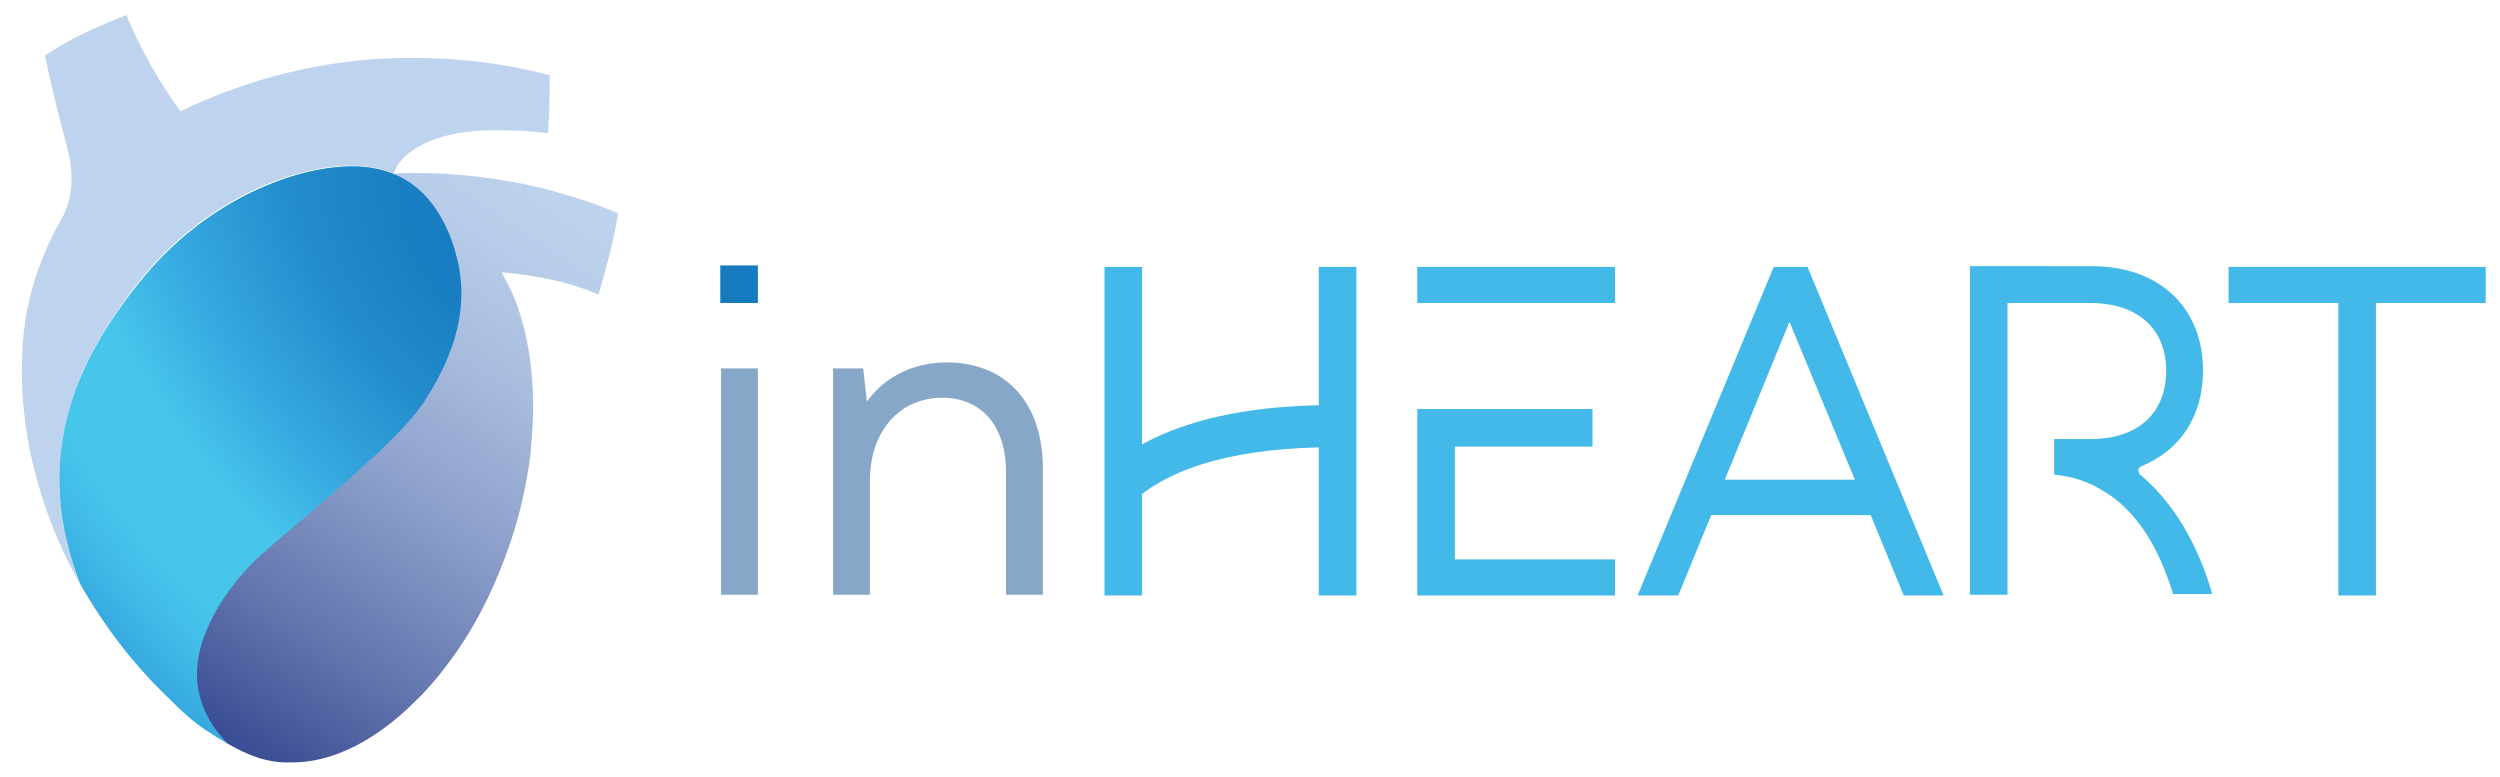
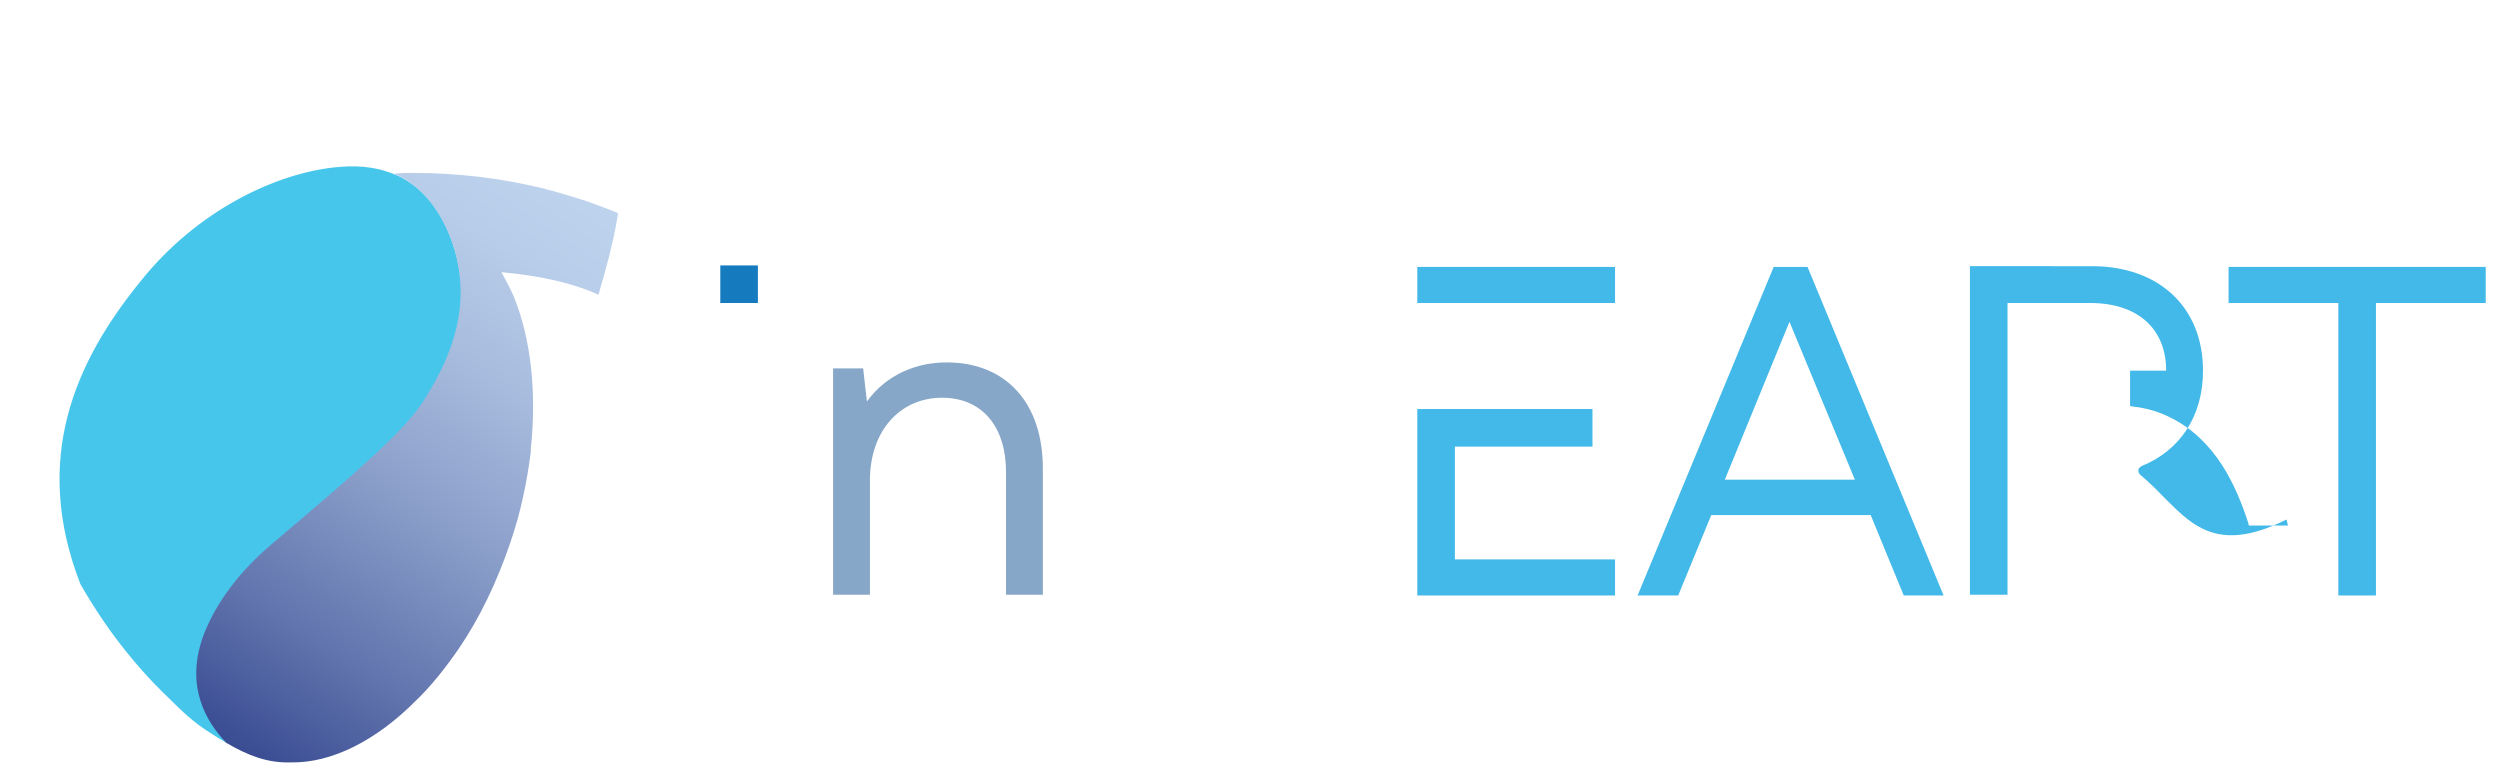
<svg xmlns="http://www.w3.org/2000/svg" xmlns:xlink="http://www.w3.org/1999/xlink" version="1.1" id="Layer_1" x="0px" y="0px" viewBox="0 0 332.5 103.3" style="enable-background:new 0 0 332.5 103.3;" xml:space="preserve">
  <style type="text/css">
	.st0{fill:#42B9E8;}
	.st1{fill:#87A7C8;}
	.st2{fill:#167ABE;}
	.st3{fill:#47C6EC;}
	.st4{fill:url(#SVGID_1_);}
	.st5{fill:#BED3ED;}
	.st6{clip-path:url(#SVGID_3_);fill:url(#SVGID_4_);}
</style>
  <g>
    <g>
      <g>
        <path class="st0" d="M246.7,63.8h-17.3l8.6-21L246.7,63.8z M235.9,35.5l-18.1,43.7h5.4l4.4-10.7h21.2l4.4,10.7h5.3l-18.1-43.7     H235.9z" />
        <polygon class="st0" points="296.4,35.5 296.4,40.3 311,40.3 311,79.2 316,79.2 316,40.3 330.6,40.3 330.6,35.5    " />
        <polygon class="st0" points="193.5,59.4 211.8,59.4 211.8,54.4 193.5,54.4 190.8,54.4 188.5,54.4 188.5,74.4 188.5,79.2      193.5,79.2 214.8,79.2 214.8,74.4 193.5,74.4    " />
        <rect x="188.5" y="35.5" class="st0" width="26.3" height="4.8" />
        <g>
-           <path class="st0" d="M175.4,53.9c-9.9,0.2-17.7,2-23.5,5.2V35.5h-5v43.7h5V65.7c3.6-2.8,10.5-5.9,23.5-6.2v19.7h5V35.5h-5V53.9z      " />
-           <path class="st0" d="M284.6,63.1c-0.2-0.2-0.2-0.5-0.2-0.6c0-0.1,0.1-0.3,0.4-0.5c5.2-2.1,8.2-6.7,8.2-12.7      c0-8.4-5.8-13.9-14.8-13.9H262v43.7h5V40.3h11c6.3,0,10.1,3.4,10.1,9c0,5.7-3.8,9.1-10.1,9.1h-4.8v4.7l0.6,0.1      c1.7,0.2,3.3,0.7,4.7,1.4c6.1,3,8.8,9.1,10.4,14l0.1,0.4h5.2l-0.2-0.8C292.9,74.7,290.3,67.8,284.6,63.1" />
+           <path class="st0" d="M284.6,63.1c-0.2-0.2-0.2-0.5-0.2-0.6c0-0.1,0.1-0.3,0.4-0.5c5.2-2.1,8.2-6.7,8.2-12.7      c0-8.4-5.8-13.9-14.8-13.9H262v43.7h5V40.3h11c6.3,0,10.1,3.4,10.1,9h-4.8v4.7l0.6,0.1      c1.7,0.2,3.3,0.7,4.7,1.4c6.1,3,8.8,9.1,10.4,14l0.1,0.4h5.2l-0.2-0.8C292.9,74.7,290.3,67.8,284.6,63.1" />
        </g>
      </g>
-       <rect x="95.9" y="49" class="st1" width="4.9" height="30.1" />
      <g>
        <path class="st1" d="M110.8,49h4l0.5,4.4c2.6-3.6,6.6-5.2,10.6-5.2c8,0,12.8,5.5,12.8,14.1v16.8h-4.9V62.8c0-6.1-3.2-9.9-8.5-9.9     c-5.6,0-9.6,4.4-9.6,11v15.2h-4.9V49z" />
      </g>
      <rect x="95.8" y="35.3" class="st2" width="5" height="5" />
    </g>
    <g>
      <path class="st3" d="M27.2,84.5c1.2-3.1,3.6-7.5,9-12c11.8-10,17.7-15.2,20.3-19.2c2-3.2,6.1-9.9,4.5-18    c-0.3-1.3-1.7-8.7-7.8-11.8c-0.2-0.1-0.4-0.2-0.7-0.3c0,0,0,0,0,0c0,0,0,0,0,0c-1.7-0.7-4-1.3-7.4-1c-8.3,0.7-18.9,5.8-26.4,15.2    C10,48.1,4.2,61,10.7,77.7c3.2,5.6,7.1,10.7,11.6,15c0.1,0.1,0.1,0.1,0.2,0.2c1.7,1.7,3.3,3.2,5.2,4.4c0.9,0.6,1.7,1.1,2.6,1.6    C27.6,96.2,24.6,91.4,27.2,84.5z" />
      <linearGradient id="SVGID_1_" gradientUnits="userSpaceOnUse" x1="76.652" y1="24.404" x2="27.376" y2="99.456">
        <stop offset="0" style="stop-color:#BED3ED" />
        <stop offset="0.134" style="stop-color:#B8CDE9" />
        <stop offset="0.321" style="stop-color:#A6BADD" />
        <stop offset="0.538" style="stop-color:#899DC9" />
        <stop offset="0.778" style="stop-color:#6174AD" />
        <stop offset="1" style="stop-color:#35478F" />
      </linearGradient>
      <path class="st4" d="M81.6,28.1c-1.5-0.6-3.1-1.2-4.7-1.7c-1.6-0.5-3.3-1-4.9-1.4c-5.4-1.3-11.1-2-17-2c-1.3,0-1.4,0-2.6,0.1    c0.2,0.1,0.4,0.2,0.7,0.3c6.1,3.2,7.6,10.5,7.8,11.8c1.6,8-2.5,14.8-4.5,18c-2.5,4-8.5,9.2-20.3,19.2c-5.3,4.5-7.8,8.9-9,12    c-2.6,6.9,0.4,11.7,3,14.4c2.9,1.7,5.5,2.7,8.6,2.6c5.5,0.1,11.4-3,16.5-8.1c2.1-2,4-4.4,5.8-7c2.8-4.1,5.1-8.9,6.9-14.2    c1.4-4.1,2.2-8.1,2.7-12c0-0.1,0-0.3,0-0.4c0.8-7.6,0-14.6-2.2-20.1c-0.5-1.2-1.1-2.3-1.7-3.4c0.9,0.1,7.7,0.6,12.9,3    c1-3.5,1.9-6.6,2.5-10.2c0-0.2,0.1-0.4,0.1-0.6C82.1,28.3,81.9,28.2,81.6,28.1z" />
-       <path class="st5" d="M18.6,37.3c7.5-9.4,18-14.5,26.4-15.2c3.4-0.3,5.7,0.3,7.4,1c0.5-2.1,3.1-3.8,5.8-4.7    c3.7-1.3,9.2-1.3,14.7-0.7c0.1-2,0.2-4,0.2-6c0-0.6,0-1.2,0-1.7c-5.7-1.5-11.8-2.3-18-2.3c-0.6,0-1.1,0-1.7,0    c-10.5,0.2-20.5,2.8-29.4,7.1c-1.2-1.7-4.2-5.7-7.2-12.8C13,3.5,9.3,5.1,6,7.4c0.5,2.6,1.5,6.8,2.2,9.4c0.4,1.7,1,3.4,1.2,5.2    c0.5,3.9-0.8,6.4-1.1,6.9c-2.4,4.2-4.6,9.5-5.2,15.9c-1,11.3,1.9,22.9,7.6,33C4.2,61,10,48.1,18.6,37.3z" />
      <path class="st3" d="M52.4,23.1C52.4,23.1,52.4,23.1,52.4,23.1C52.3,23.1,52.3,23.1,52.4,23.1C52.4,23.1,52.4,23.1,52.4,23.1z" />
      <g>
        <defs>
-           <path id="SVGID_2_" d="M27.2,84.5c1.2-3.1,3.6-7.5,9-12c11.8-10,17.7-15.2,20.3-19.2c2-3.2,6.1-9.9,4.5-18      c-0.3-1.3-1.7-8.7-7.8-11.8c-0.2-0.1-0.4-0.2-0.7-0.3c0,0,0,0,0,0c0,0,0,0,0,0c-1.7-0.7-4-1.3-7.4-1      c-8.3,0.7-18.9,5.8-26.4,15.2C10,48.1,4.2,61,10.7,77.7c3.2,5.6,7.1,10.7,11.6,15c0.1,0.1,0.1,0.1,0.2,0.2      c1.7,1.7,3.3,3.2,5.2,4.4c0.9,0.6,1.7,1.1,2.6,1.6C27.6,96.2,24.6,91.4,27.2,84.5z" />
-         </defs>
+           </defs>
        <clipPath id="SVGID_3_">
          <use xlink:href="#SVGID_2_" style="overflow:visible;" />
        </clipPath>
        <radialGradient id="SVGID_4_" cx="1244.212" cy="-2861.677" r="115.954" gradientTransform="matrix(0.494 -0.406 0.634 0.773 1265.852 2749.415)" gradientUnits="userSpaceOnUse">
          <stop offset="0" style="stop-color:#167ABE" />
          <stop offset="0.139" style="stop-color:#197FC2" />
          <stop offset="0.302" style="stop-color:#238DCC" />
          <stop offset="0.479" style="stop-color:#34A5DE" />
          <stop offset="0.491" style="stop-color:#35A7DF" />
          <stop offset="0.665" style="stop-color:#47C6EC" />
          <stop offset="0.821" style="stop-color:#47C6EC" />
          <stop offset="0.895" style="stop-color:#41BCE8" />
          <stop offset="1" style="stop-color:#35A7DF" />
        </radialGradient>
-         <path class="st6" d="M123.4-14.8c40.6,49.5,47.9,110.7,16.2,136.7S49.4,128.8,8.7,79.3S-39.1-31.4-7.5-57.4S82.8-64.3,123.4-14.8     z" />
      </g>
    </g>
  </g>
</svg>